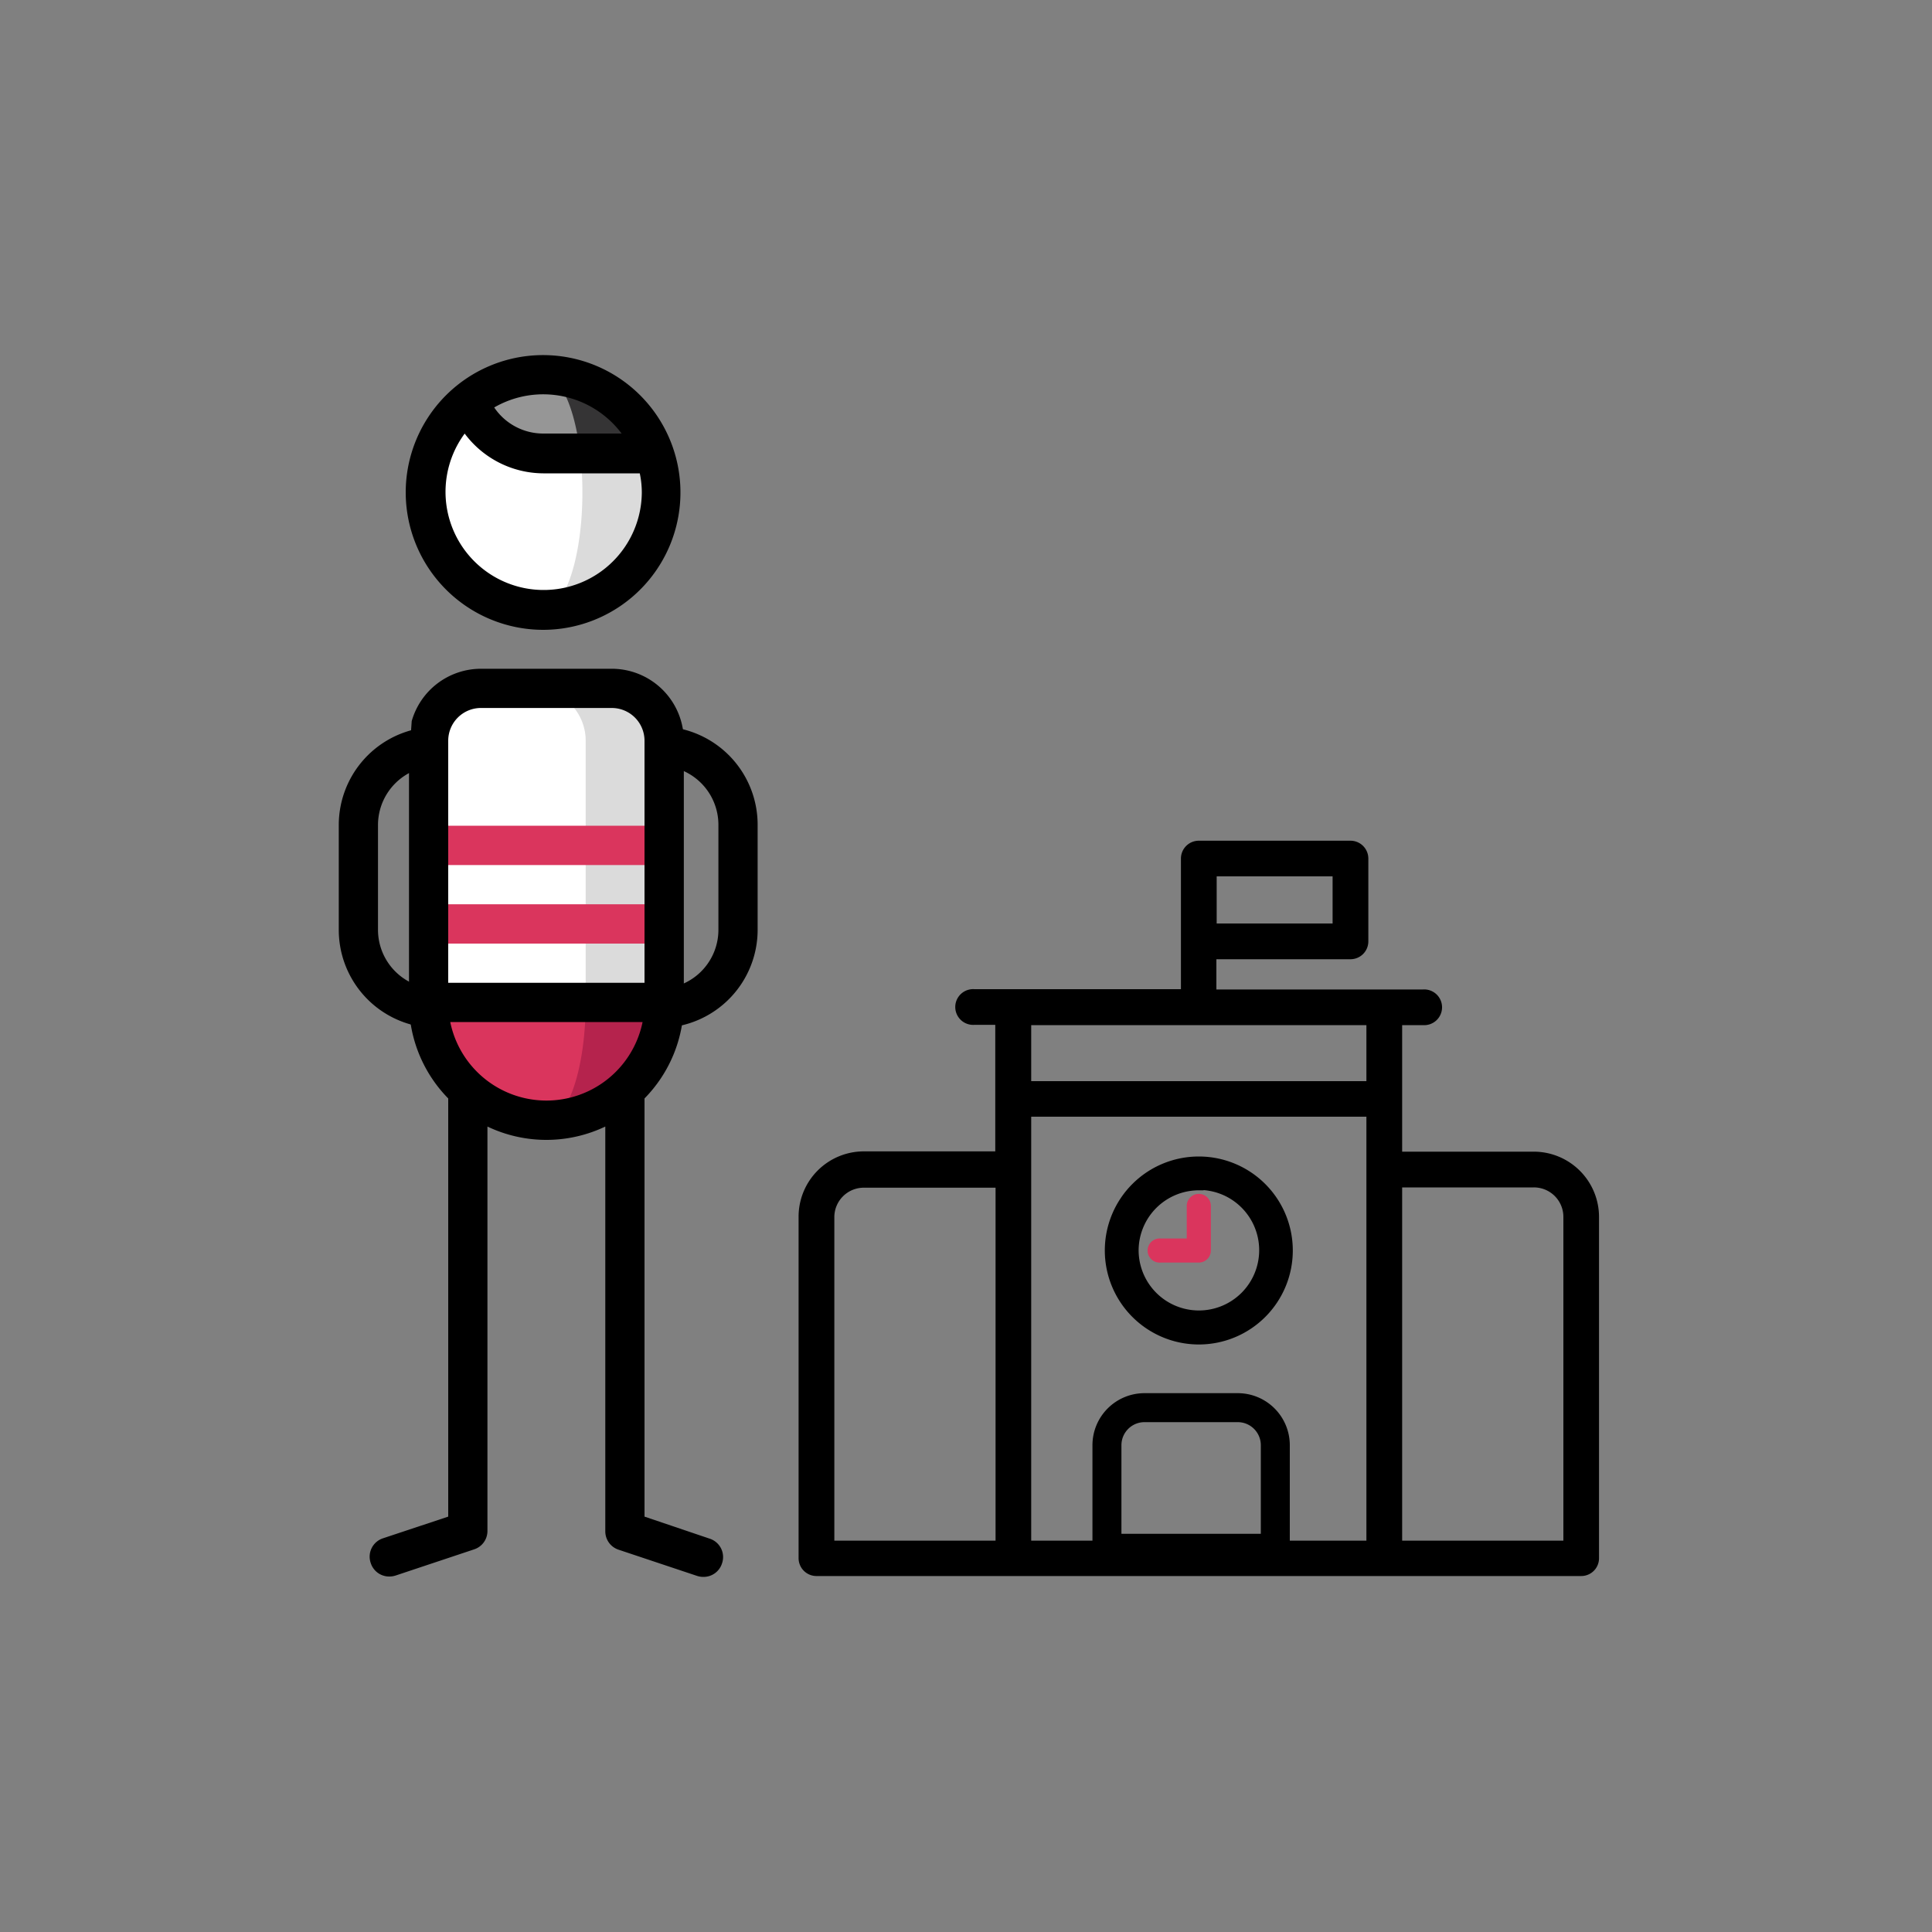
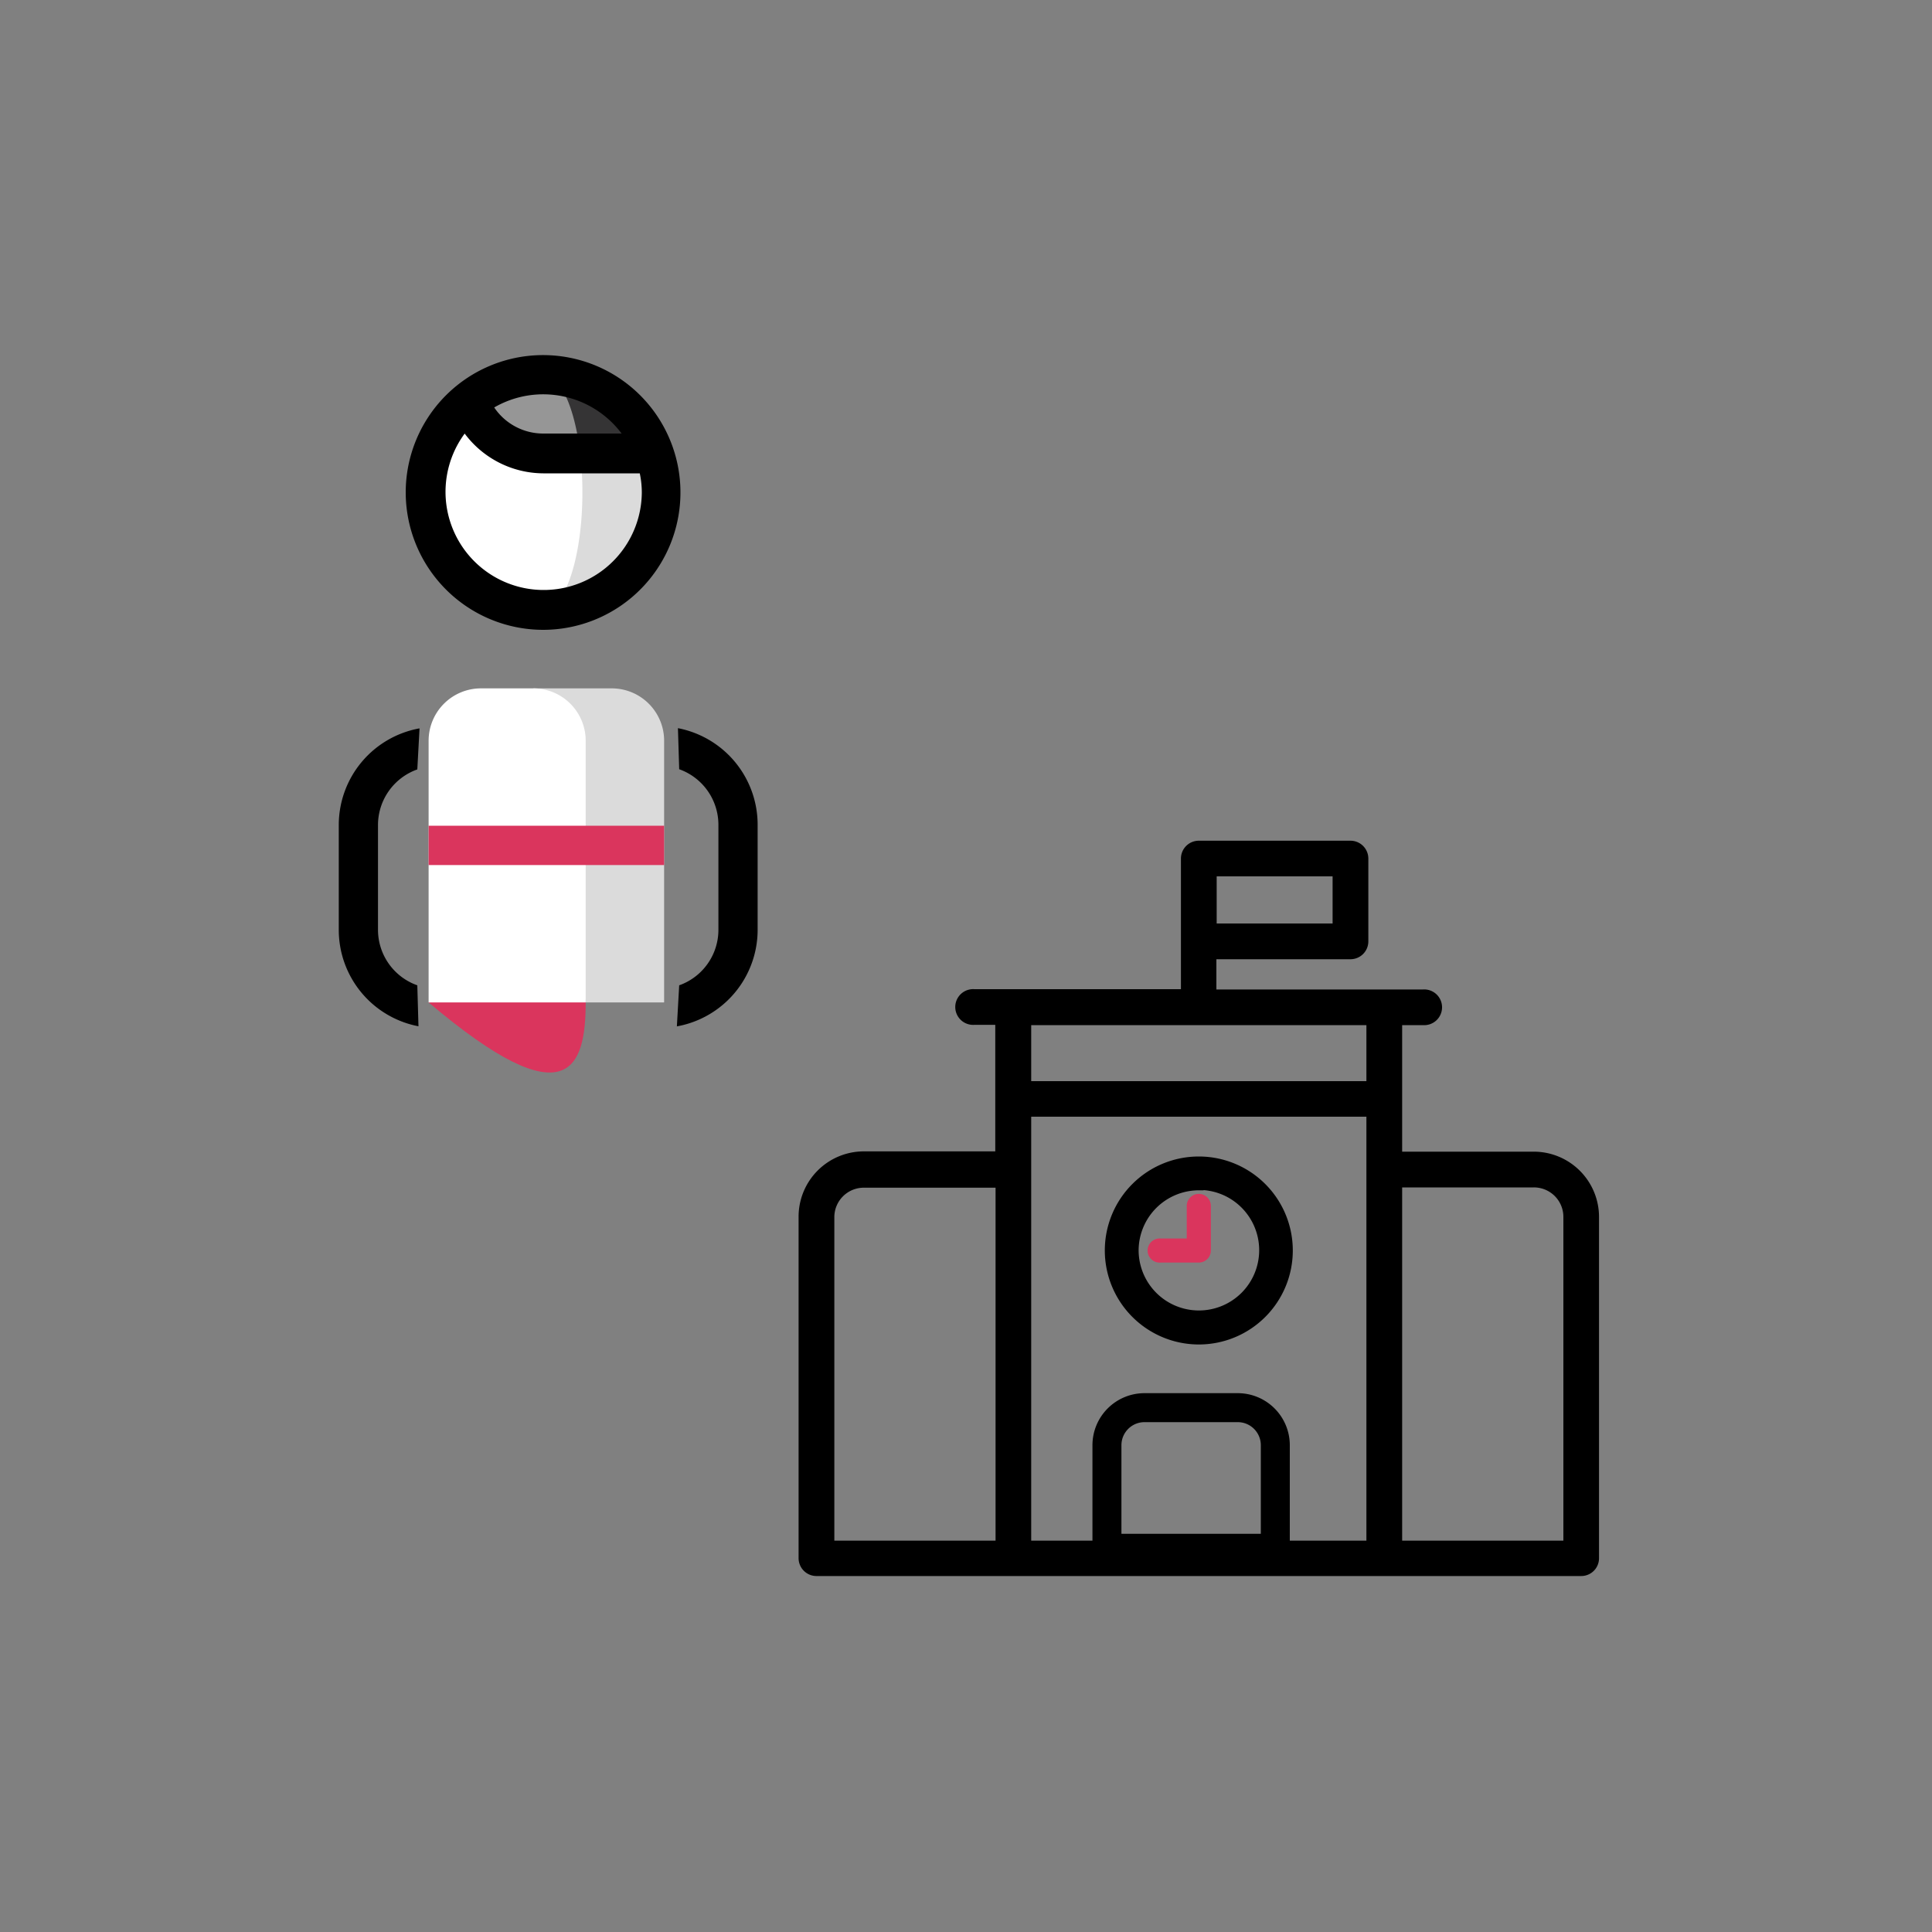
<svg xmlns="http://www.w3.org/2000/svg" id="Calque_1" data-name="Calque 1" viewBox="0 0 200 200">
  <rect x="0" y="0" width="200" height="200" fill="#808080" stroke="none" />
  <defs>
    <style>.cls-1,.cls-3,.cls-9{stroke:#000;stroke-miterlimit:10;}.cls-2{fill:#da355d;}.cls-3{stroke-width:1.2px;}.cls-4{fill:#b5234d;}.cls-5{fill:#dbdbdb;}.cls-6{fill:#fff;}.cls-7{fill:#353435;}.cls-8{fill:#969696;}.cls-9{fill:none;stroke-width:3px;}</style>
  </defs>
  <path class="cls-1" d="M124.1,138.68a9.23,9.23,0,1,0-9.23-9.23A9.24,9.24,0,0,0,124.1,138.68Zm0-16a6.74,6.74,0,1,1-6.73,6.73A6.74,6.74,0,0,1,124.1,122.72Z" />
  <path class="cls-2" d="M124.1,130.7a1.25,1.25,0,0,0,1.25-1.25v-4.61a1.25,1.25,0,0,0-2.5,0v3.37h-2.69a1.25,1.25,0,1,0,0,2.49Z" />
  <path class="cls-3" d="M158.78,119.82H144.55v-14.3h2.77a1.25,1.25,0,1,0,0-2.49h-22V98.7H139.8a1.25,1.25,0,0,0,1.25-1.25V88.88a1.25,1.25,0,0,0-1.25-1.25H124.1a1.25,1.25,0,0,0-1.25,1.25V103h-22a1.25,1.25,0,1,0,0,2.49h2.78v14.3H89.42A6.16,6.16,0,0,0,83.27,126V161.3a1.25,1.25,0,0,0,1.25,1.25h79.16a1.24,1.24,0,0,0,1.25-1.25V126A6.16,6.16,0,0,0,158.78,119.82ZM138.55,96.2h-13.2V90.12h13.2Zm3.5,9.32v7h-35.9v-7ZM85.77,126a3.65,3.65,0,0,1,3.65-3.65h14.24v37.74H85.77Zm20.38-11h35.9v45.09h-35.9V115Zm56.29,45.09H144.55V122.32h14.23a3.65,3.65,0,0,1,3.66,3.65Z" />
-   <path class="cls-4" d="M56.56,95.64V116a12.2,12.2,0,0,0,12.19-12.2Z" />
-   <path class="cls-2" d="M60.63,103.77l-4.07-8.13-12.19,8.13A12.2,12.2,0,0,0,56.56,116C58.81,116,60.63,110.51,60.63,103.77Z" />
+   <path class="cls-2" d="M60.63,103.77l-4.07-8.13-12.19,8.13C58.81,116,60.63,110.51,60.63,103.77Z" />
  <path class="cls-5" d="M63.33,71.26H55.21l5.42,32.51h8.12V76.68A5.42,5.42,0,0,0,63.33,71.26Z" />
  <path class="cls-6" d="M55.21,71.26H49.79a5.42,5.42,0,0,0-5.42,5.42v27.09H60.63V76.68A5.42,5.42,0,0,0,55.21,71.26Z" />
-   <path class="cls-2" d="M44.37,93.61H68.75v4.07H44.37Z" />
  <path class="cls-2" d="M44.37,85.48H68.75v4.07H44.37Z" />
-   <path d="M42.34,78.71v25.06a14.16,14.16,0,0,0,4.06,9.94V157l-6.74,2.24a2,2,0,0,0-1.28,2.57,2,2,0,0,0,1.92,1.39,2.1,2.1,0,0,0,.65-.1l8.13-2.71a2,2,0,0,0,1.38-1.93V116.62a14.17,14.17,0,0,0,12.2,0V158.5a2,2,0,0,0,1.39,1.93l8.12,2.71a2.1,2.1,0,0,0,.65.1,2,2,0,0,0,1.92-1.39,2,2,0,0,0-1.28-2.57L66.72,157V113.71a14.17,14.17,0,0,0,4.07-9.94V76.68a7.46,7.46,0,0,0-7.46-7.45H49.79a7.46,7.46,0,0,0-7.17,5.42m7.17-1.36H63.33a3.39,3.39,0,0,1,3.39,3.39v25.06H46.4V76.68A3.39,3.39,0,0,1,49.79,73.29ZM46.61,105.8H66.52a10.16,10.16,0,0,1-19.91,0Z" />
  <path d="M70.31,79.63a6.11,6.11,0,0,1,4.06,5.75V96.22A6.1,6.1,0,0,1,70.31,102l-.24,4.25a10.16,10.16,0,0,0,8.36-10V85.38a10.18,10.18,0,0,0-8.25-10Z" />
  <path d="M43.2,102a6.1,6.1,0,0,1-4.07-5.74V85.4a6.11,6.11,0,0,1,4.07-5.75l.23-4.25a10.17,10.17,0,0,0-8.36,10V96.24a10.16,10.16,0,0,0,8.25,10Z" />
  <path class="cls-5" d="M67.72,46.92,56.23,41.5V63.17A12.18,12.18,0,0,0,67.72,46.92Z" />
  <path class="cls-7" d="M56.23,38.79l3.83,8.13h7.66A12.18,12.18,0,0,0,56.23,38.79Z" />
  <path class="cls-6" d="M60.06,46.92,48.56,41.5a12.19,12.19,0,0,0,7.67,21.67c2.24,0,4.06-5.46,4.06-12.19A34.71,34.71,0,0,0,60.06,46.92Z" />
  <path class="cls-8" d="M56.23,46.92h3.83c-.56-4.74-2.06-8.13-3.83-8.13a12.13,12.13,0,0,0-7.67,2.71A8.14,8.14,0,0,0,56.23,46.92Z" />
  <path d="M56.23,65.2A14.22,14.22,0,1,0,42,51,14.24,14.24,0,0,0,56.23,65.2Zm8.12-20.32H56.23a6.11,6.11,0,0,1-5.07-2.7,10.14,10.14,0,0,1,13.19,2.7Zm-16.25,0A10.21,10.21,0,0,0,56.23,49h10a9.64,9.64,0,0,1,.21,2A10.16,10.16,0,1,1,48.1,44.89Z" />
  <path class="cls-9" d="M118.48,145.72h9.65a3.89,3.89,0,0,1,3.89,3.89v10.67a0,0,0,0,1,0,0H114.59a0,0,0,0,1,0,0V149.61A3.89,3.89,0,0,1,118.48,145.72Z" />
</svg>